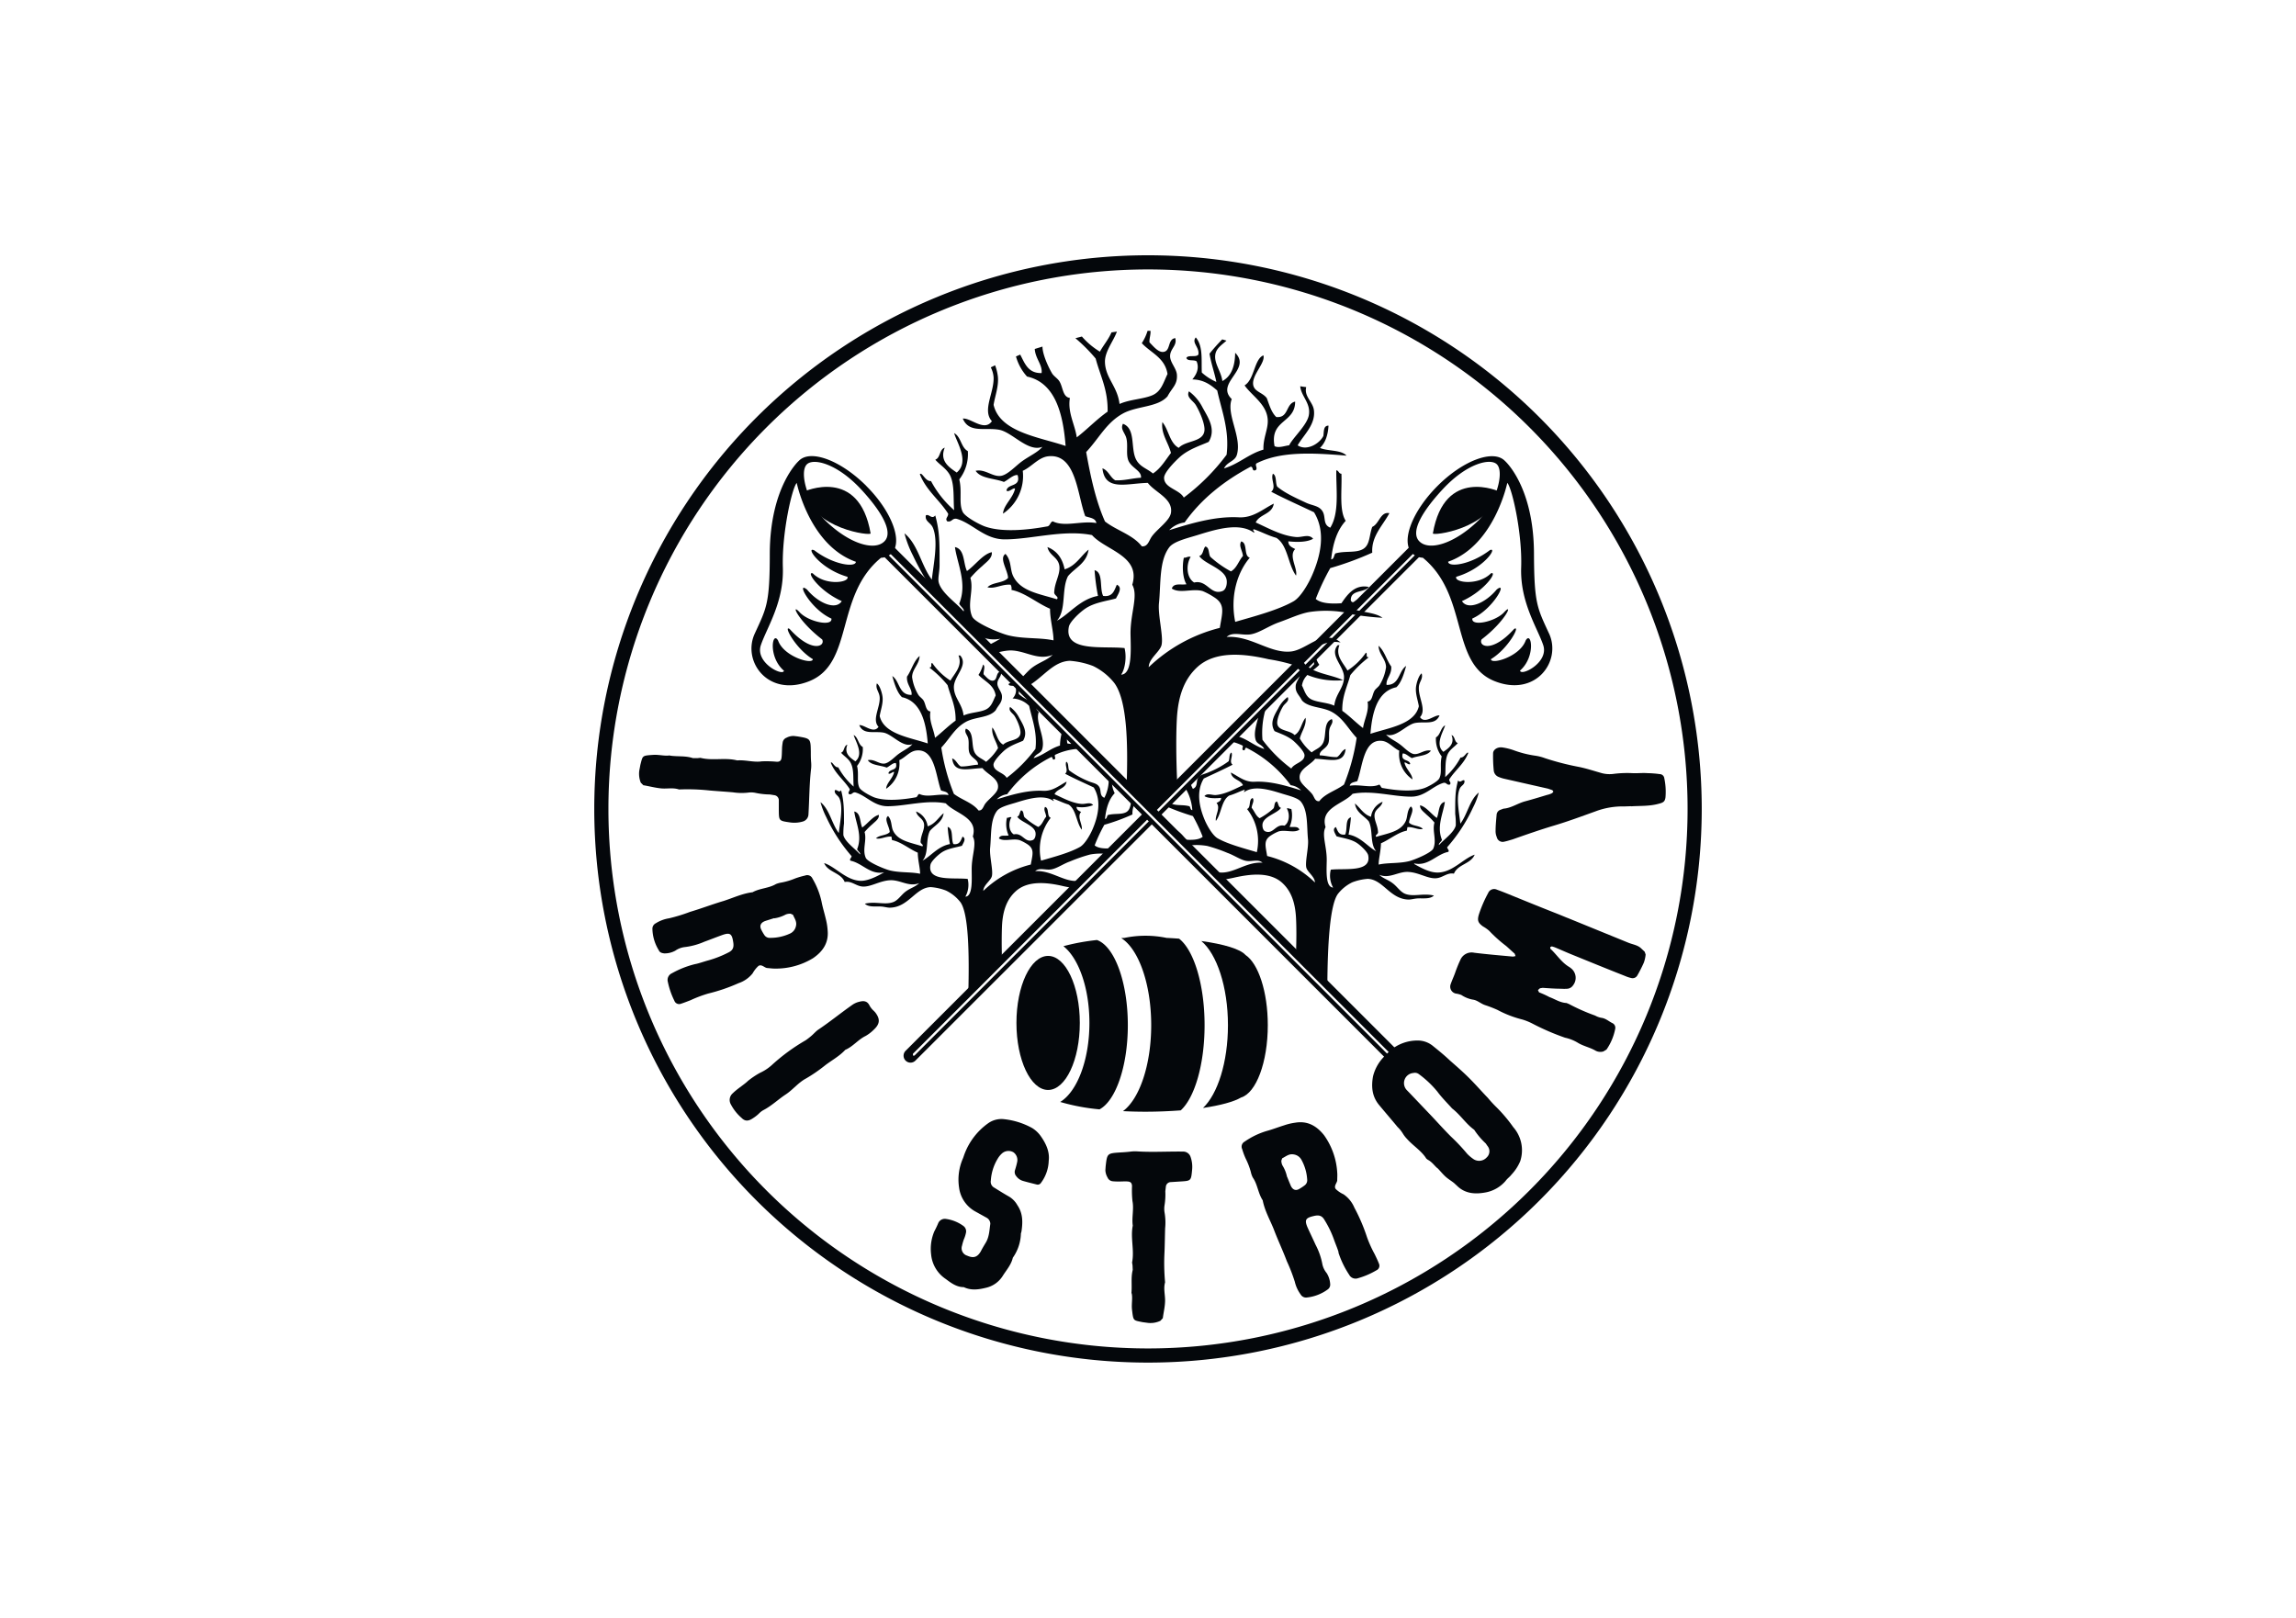
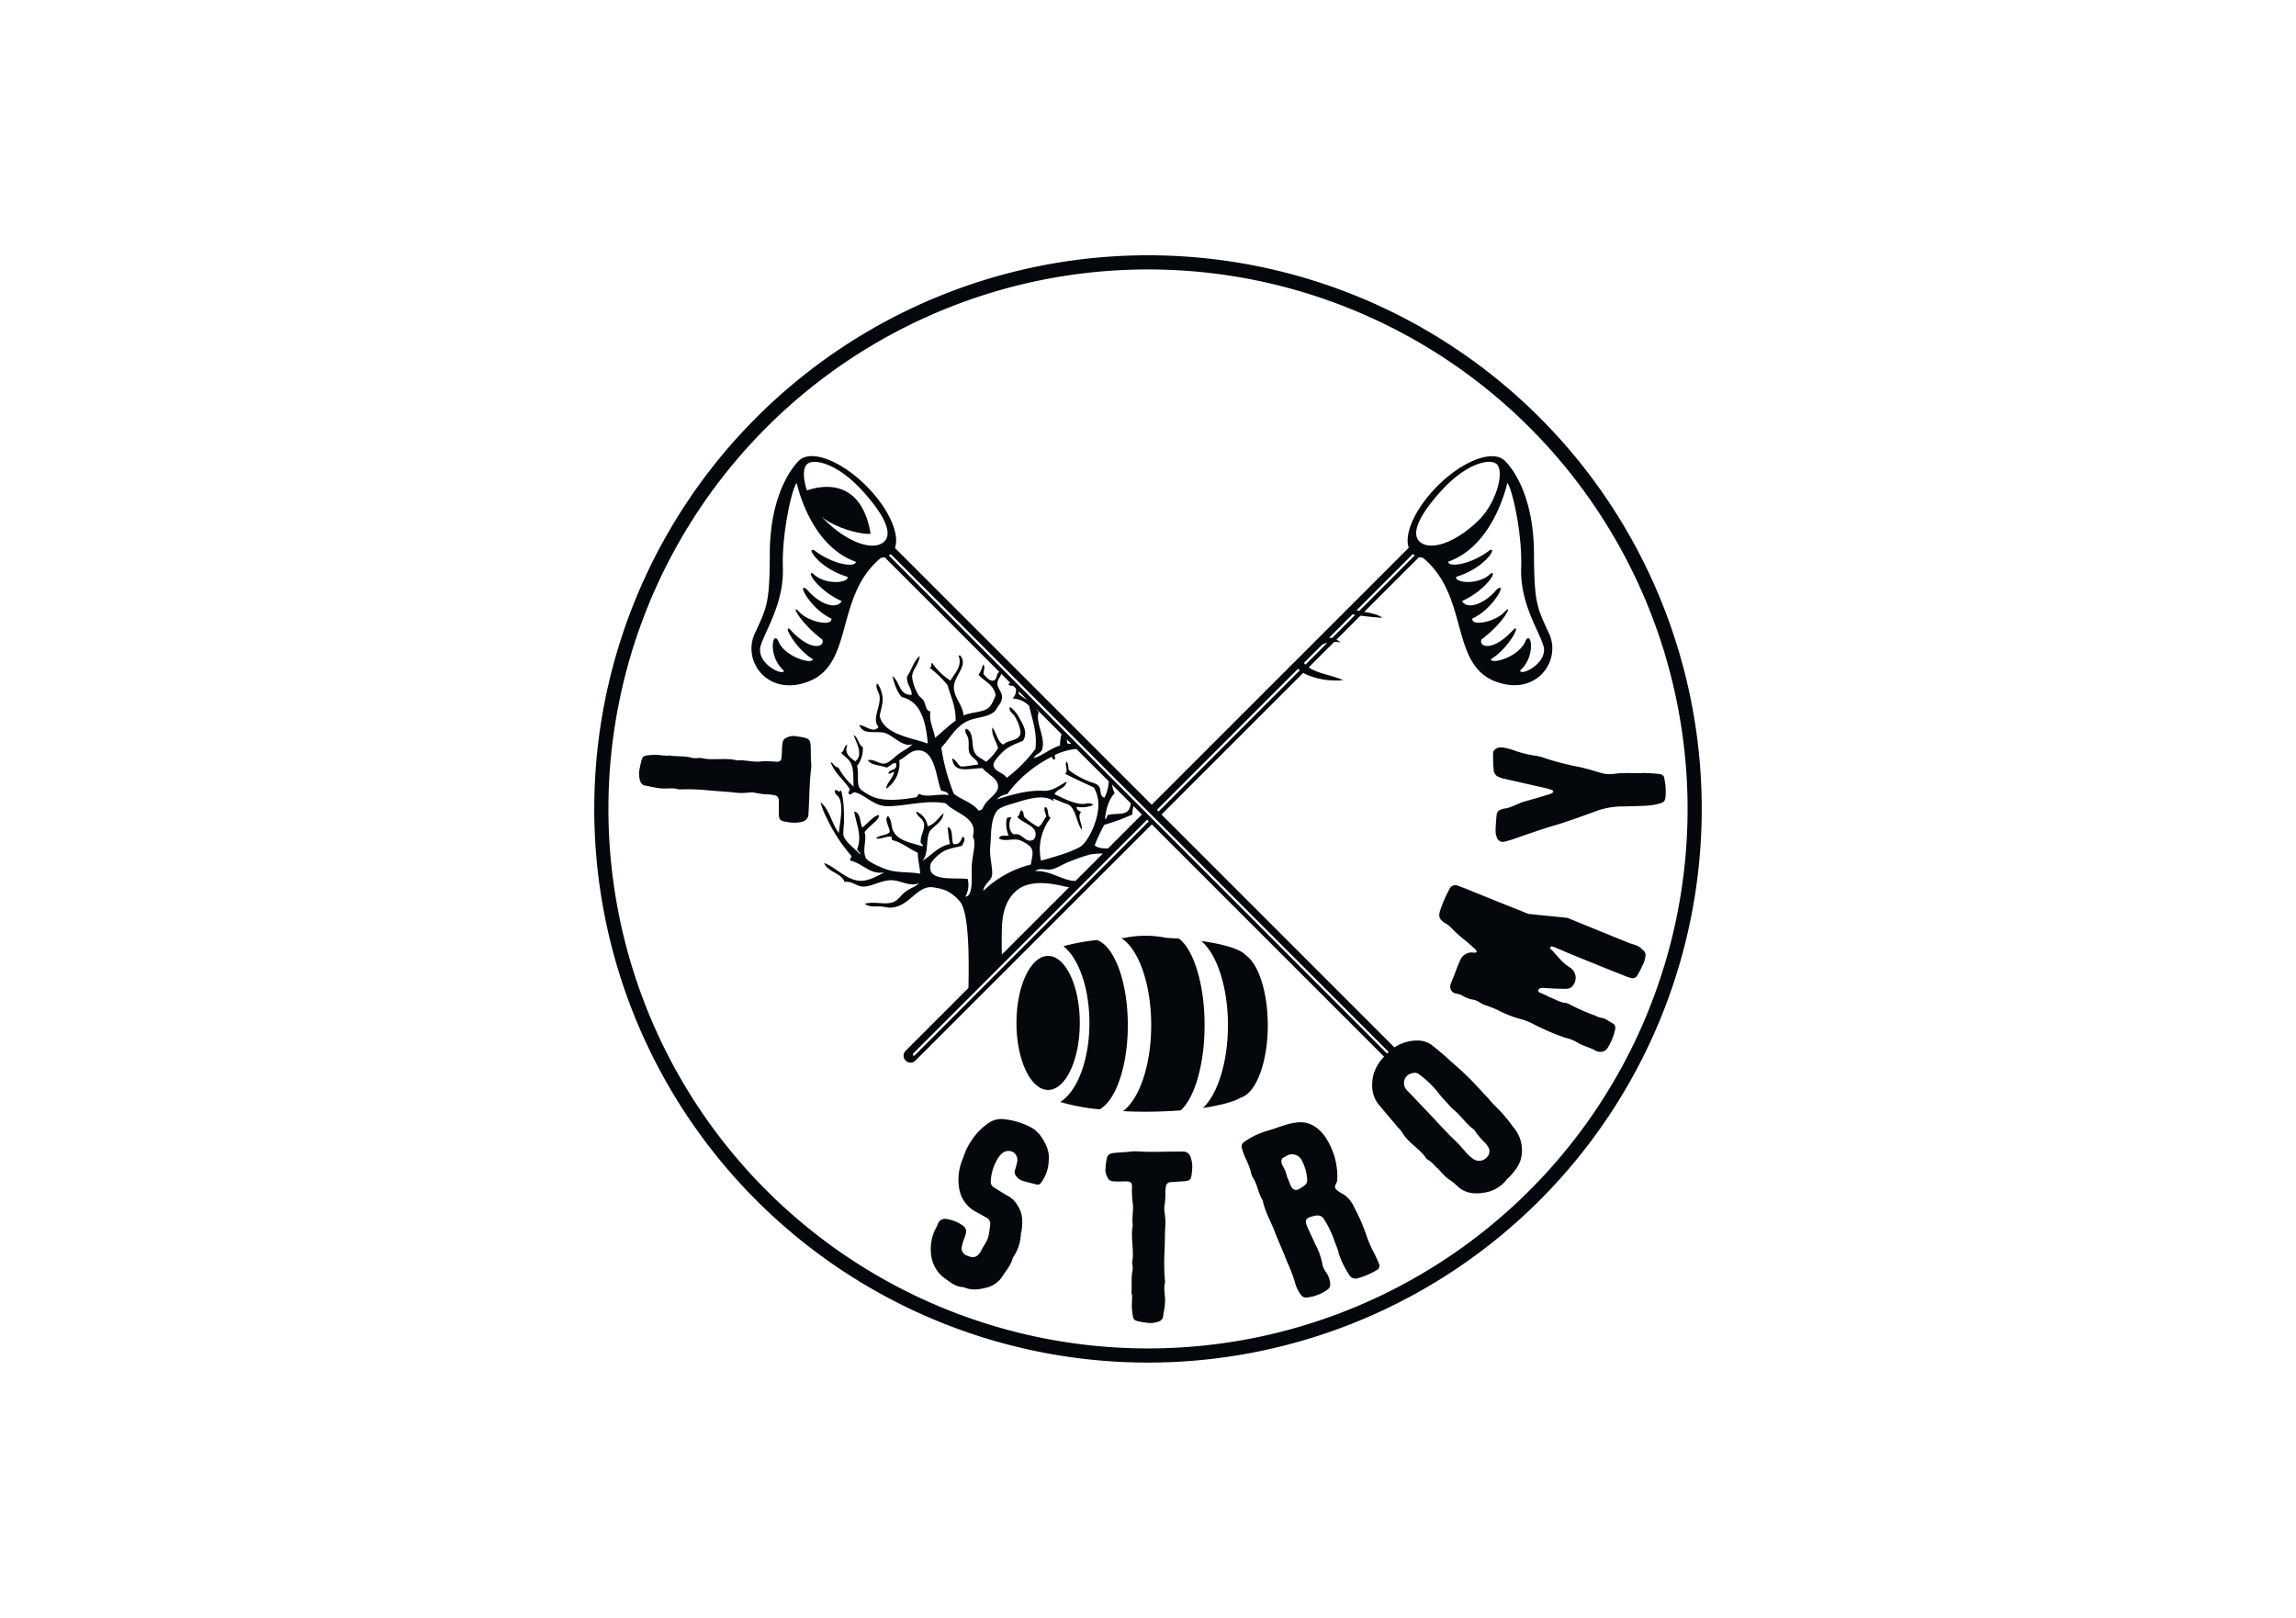
<svg xmlns="http://www.w3.org/2000/svg" id="Vrstva_1" data-name="Vrstva 1" viewBox="0 0 595.28 419.53">
  <defs>
    <style>
      .cls-1 {
        fill: #04070b;
      }

      .cls-2 {
        fill: none;
        stroke: #04070b;
        stroke-miterlimit: 10;
        stroke-width: 3.67px;
      }
    </style>
  </defs>
  <title>loga_stock_2025</title>
  <g>
-     <path class="cls-1" d="M366.69,223.89c3.66.77,5.63-2.34,8.81-3,.36-.41-.27-.73-.3-1.2a42.39,42.39,0,0,0,6.71-10.3,17.76,17.76,0,0,0,1.49-3.88c-2.38,1.9-2.92,5.64-4.78,8.07-.24-2.54-1.2-6.76-.14-9.11.4-.86,1.37-1,1.2-2.09-.54-.35-1,.78-1.65,0-.8,2.88-.73,5-.74,8.66a20.1,20.1,0,0,1,.15,3c-.45,1.88-3.19,3.69-4.33,5.08-.26-.36.6-.88.75-1.35-1.45-3.51.36-6.94.75-9.84-1.73.36-1.43,2.76-2.09,4.17-1.44-1-2.76-2.92-4.33-3.28-.14,1,1,1.73,1.64,2.4a17,17,0,0,1,2.08,2.08c-.63,2.18.64,4.52-.29,6.71-.48,1.13-4.88,2.94-6.27,3.29-2.66.66-5.52.35-7.91.89,0-1.5.58-3.61.6-5.52,2.3-1,4.36-2.83,6.71-3.28l.15-.91c1.54-.12,2.79.79,4,.46-.82-.92-2.78-.7-3.58-1.64.06-1.38,1.61-3.44.45-4.18-1.06,1.16-.76,2.69-1.35,3.88-1.3,2.66-4.59,3.06-7.6,4-.47-.47.61-.66.45-1.34-.09-1.66-1-2.93-.9-4.33.13-1.68,1.77-1.88,2.09-3.42a4.82,4.82,0,0,0-3,3.88c-1.93-.59-2.77-2.3-4.17-3.44.34,2.4,2.35,3.14,3.59,4.63,1.16,2.28.24,5.88,1.94,7.76-2.14-1.11-4-3.75-7.18-4.34a37.39,37.39,0,0,0,.61-4.47c-1.57.42-.84,3.14-1.49,4.47-1.68.24-1.94-.94-2.39-1.94-1.09.49-.19,1.68.15,2.39,1.58.47,3.78.7,5.38,1.8,1,.69,2.65,2.26,2.83,3.13.92,4.51-6,3.32-9.7,3.73a6.3,6.3,0,0,0,.6,4.63c-2-.09-1.69-4.36-1.65-7,.05-3.68-1.38-6.68-.3-8.66-1.52-5.05,4.68-6,7-8.64,5-1,10.51.75,15.21.74,3.54,0,5.54-2.76,8.36-3.58.84-.15.79.62,1.64.45.48-.51-.22-.79-.14-1.35,1.52-2.4,3.82-4,4.93-6.86-.38-.48-1,1.3-2,1.19a18.1,18.1,0,0,1-4,5.08c.17-1.9-.09-4.17.6-5.82.56-1.36,1.93-2.08,2.68-3-.92-.3-.68-1.79-1.63-2.08.93,2.29-.78,3.42-2.1,4.34-2.26-1.89,0-5.25.45-6.87-1.22.62-1.19,2.5-2.38,3.12a7.22,7.22,0,0,0,1.49,4.94c-.53,2.15.14,4.17-.61,5.67-.4.84-2.83,2.16-3.88,2.54-3,1.08-7.6.57-10.73,0-.62,0-.56-.74-1-.9-2.11,1-5-.15-7.62.3.16-.9,1.17-.91,1.95-1.2,1.38-3.7,1.56-10.94,6.4-10.44,1.74.17,2.91,1.83,4.48,2.54a7.89,7.89,0,0,0,3.43,7.45c-.07-1.47-1.7-2.65-2.08-4.33.23-.31,1.14.75,1.49.31-.25-1.29-2.54-.54-1.94-2.69.73-.11,1.62.84,2.39,1.19,1.63-.65,4-.55,4.92-1.93-1.68-.36-2.88,1-4.33.89-1.2-.13-2.63-1.75-3.73-2.54-1.34-1-2.71-1.52-3.57-2.54,2.53,1,5.26-2.6,7.6-3,2.5-.43,5.19.61,6.26-1.95-1.37-.17-3.76,2.35-5.06.45,1.74-1.88-.39-4.95-.3-7.62,0-1.55,1.17-2.24.73-3.73-.73.47-1.35,2.46-1.47,3.59-.18,1.68.52,3.48.74,4.93-1.1,4.77-7.95,5.6-12.55,7.15.42-5.26,1.65-11,6.72-12.08,1.36-1.24,2.08-3.89,2.54-5.52-2,1.31-1.66,5-5.08,4.92-.2-1.6,1.4-2.69,1.21-4.78-1.23-1.67-1.72-4-3.29-5.37.08,2.25,1.9,3.42,1.95,5.53a11.89,11.89,0,0,1-1.65,4.62c-.32.55-1,.93-1.34,1.49-.61,1.06-.54,2.67-1.8,2.84.43,2.53-.86,4.58-1.18,6.86-1.87-1.42-3.46-3.11-5.38-4.47-.07-3.86,1.3-6.27,2.09-9.26a28.66,28.66,0,0,1,4.78-4.62c-1,0-.2-1-.75-1.19a16.57,16.57,0,0,1-4.78,4.62c-1-1.9-3.21-3.8-2.08-6.57h-.45c-2.26,2.65,1.71,5.39,1.64,8.36-.07,2.82-2.16,4.2-2.53,7.32-1.77-.81-4-.81-5.68-1.51s-1.95-2.23-2.69-3.72c.44-2.85,2.9-3.66,4.49-5.38a7.14,7.14,0,0,1-.88-1.77l-.56.55.1,1.08c-.71.72-1.61,1.86-2.55,1.64l-.21-.1-.84.83h0c0,1.14-1.13,2.13-1.18,3.29-.11,1.69.83,2.2,1.63,3.73,1.72,1.94,5.31,1.63,7.76,3,2.93,1.61,4.13,4.27,6.42,6.71a53.36,53.36,0,0,1-3.28,12.1c-2,1.56-4.87,2.29-6.41,4.32-1.11.12-1.25-1-1.8-1.78-1-1.31-3.06-2.68-3.27-4-.42-2.5,2.75-3.53,4-5.21,3.77.08,7.47,1.51,7.9-2.54-1.06.37-1.32,1.55-2.23,2.09-1.7.05-2.91-.38-4.48-.45-.17-1.27,1.77-1.72,2.24-3.15.37-1.1,0-2.48.3-3.72.24-1,1.1-1.6.59-2.53-2.26.82-1.32,4.16-2.23,6.11-.65,1.39-1.95,1.66-3,2.53A13.38,13.38,0,0,1,337,191.5c.41-1.78,1.77-3.38,1.49-5.38-1.1,1.34-1.27,3.63-2.85,4.48-1.24-1.29-4.1-1-4.47-2.83-.23-1.17.8-3.5,1.49-4.62.48-.8,1.74-1.35,1.19-2.4a8.19,8.19,0,0,0-2.39,2.84c-1,1.8-2.36,3.79-1,6,1.35.6,3.54,1.27,5.07,2.68.88.81,2.7,2.66,2.69,3.59,0,1.79-2.64,2-3.43,3.43a36.68,36.68,0,0,1-7.47-7.46,21.59,21.59,0,0,1,.95-8.4l-1.86,1.84c-.47,2.14-1.47,4.52-.87,6.56.34,1.17,1.67,1.19,2.24,2.39-2.59-.8-4.26-2.52-6.87-3.28v-.21l-1.58,1.58a14.24,14.24,0,0,1,2.79,1c.35.3-.28.83.15,1.2.76.26.34-.66.89-.61a32.36,32.36,0,0,1,11.48,9.71,4.49,4.49,0,0,1,2.69,1.34c-3.71-1.16-7.93-2.46-12.08-2.24-2.54.13-4.19-1.43-6.13-2.39.27,1.88,2.49,1.8,3.15,3.29-2,.9-4.51,2.32-7,2.54-1.07.09-2.23-.61-3,.29,1.06.63,2.88.6,4.32.45,0,.84-.63,1-1.19,1.34,1.17,1.18-.47,3.39-.15,4.63,1.44-1.9,1.4-5.28,3.43-6.56,1.41-.4,2.56-1,3.89-1.5.44.1-.15.32,0,.61,2.59-1.93,6.93-.51,10,.44,1.7.52,4,1.07,4.76,2.09,1.83,2.36,1.45,6.27,1.79,9.7.21,2.08-.78,5.79-.44,7.31.27,1.17,2.22,2.37,2.24,3.87a27.55,27.55,0,0,0-12.39-6.86c-.43-2.67-1-4.1,1.05-5.37a11.15,11.15,0,0,1,1.93-1c1.79-.5,4,.5,5.38-.45-.37-1-1.53-.57-2.54-.74a7.34,7.34,0,0,0,.45-4.63c-.48,0-.63-.26-1.18-.15.86,1.45.68,3.68-.61,4.48-2.28-.52-2.85,2.28-4.93,1.49-.66-.25-.84-1.27-.75-1.93.33-2,3.89-2.78,4.79-4.19-.72-.17-.64-1.15-1.06-1.64-.76.14-.53,1.26-.88,1.79a17.46,17.46,0,0,1-3.59,2.54c-1-.56-1.34-1.84-2.08-2.69.08-1,.78-1.76.28-2.53-1.15.28-.36,2.5-1.48,2.83a13.34,13.34,0,0,1,2.54,11.2c-3.34-1-7.44-2.05-10.15-3.59-1.22-.69-2.56-2.94-3.3-4.62-1.35-3.16-2.42-7.4-.29-10.89,2.5-1.18,5.05-2.32,7.47-3.58-1-.78.13-2.11-.29-3.15-.69.32-.42,1.59-.75,2.26a23,23,0,0,1-5.07,2.81c-1.11.53-2.27.58-2.84,1.5s0,2.29-1.35,2.84a6.61,6.61,0,0,1-.63-1.49l-1.31,1.31a12.66,12.66,0,0,1,1.79,5.7c-.54-.05-.45-.73-.74-1-1.72-.49-3.53-.07-4.78-.75l-.09-.09-.94.95a60.86,60.86,0,0,0,6.7,2.43,40.66,40.66,0,0,1,2.54,5.36c-1,.91-3.23.84-4.48.76a6.29,6.29,0,0,0-2.94-2.75l4.07,4.24a15.83,15.83,0,0,1,4.54.14,40.45,40.45,0,0,1,5.23,1.8c1.74.61,3.45,1.85,4.92,2.08s3.07-.54,4.17.46c-4.23-.29-7.49,2.9-11.18,2.53a4.43,4.43,0,0,1-1.3-.36l2.19,2.29c.92-.21,2-.36,3-.6,4.43-1,9.31-1.44,12.38,1.35,2.33,2.13,3.36,5.06,3.59,9,.13,2.34.14,5.69,0,9.16l8.13,8.3c.06-9.88.6-20.68,2.74-23.58a10.6,10.6,0,0,1,3.72-3,14.11,14.11,0,0,1,4-.9c4,.14,5.77,5.26,10.6,5.37.69,0,1.42-.23,2.24-.29,1.39-.11,3.3.26,4.33-.75-2.82-.69-5.25.41-7.46-.45-1.23-.48-2.08-1.88-3.15-2.68-1.26-1-2.53-1.26-3.56-2.25,2.73,1.14,5-1,7.75-.73,2.62.2,4.9,1.79,7,1.62,1.7-.12,2.86-1.53,4.61-1.19,1-2.45,4.38-2.49,5.38-4.92-3,1-5.81,4.69-9.71,4.63-2,0-4.34-1.28-6-2.23" />
    <polygon class="cls-1" points="366.45 140.82 298.15 209.12 299.48 210.47 367.59 142.37 367.96 142.84 299.91 210.9 300.68 211.68 369.44 142.93 366.45 140.82" />
    <path class="cls-1" d="M237.14,273.67l-.22.09-.22-.09v-.43l61.08-61.06-1.35-1.35-61.61,61.62a1.8,1.8,0,1,0,2.55,2.54L299,213.39l-.78-.79Z" />
    <path class="cls-1" d="M394.05,173.92c4.21-3.61,3-10.52,1.5-7.82-1.5,4.21-9,6.32-9,4.82,4.51-2.71,7.81-9,6-7.82-5.7,6.31-9.31,4.5-8.42,2.7,6.32-4.81,8.42-9.92,5.72-6.91-2.41,2.4-8.42,3.61-8.12,1.49,5.41-2.39,9.32-9.91,6.31-7.51-3,3.61-7.51,5.42-9,3,6-2.71,9.33-7.81,7.52-7.21-3.3,3.3-9.62,2.4-9,.9,7.21-2.1,10.83-7.82,8.72-6.91-5.11,3.9-10.82,4.5-10.82,3,12-4.21,15.33-20.44,15.33-20.44,1.19,1.2,3.91,12.93,3.6,21.94s4.21,15.64,5.72,20.14-5.72,8.12-6,6.62m-26.11-33.53c-2.51-2.51,1-8.07,6-13.46,6.38-6.89,12.45-8.16,14.09-6.52,2,2-.14,10.06-4.83,14.61-6.27,6.07-12.75,7.89-15.26,5.37m33.62,23.91c-3.06-6.67-3.86-7.7-3.91-20.75-.06-17.42-7.51-24-7.51-24v0l-.06-.06c-3-3-10.83-.09-17.45,6.54s-9.57,14.45-6.56,17.46a4.29,4.29,0,0,0,2.76,1.14c12,9.8,7,27.37,18.61,32,10.62,4.23,17.43-5.12,14.13-12.33" />
-     <path class="cls-1" d="M388.78,127.48s-14.28-6.62-17.28,10.82c-.3.74,14.88-1.06,17.28-10.82" />
    <path class="cls-1" d="M360.52,273.67l-.22.09-.21-.09L229,142.59l.55-.29,131,131v.42m1.88-1.22L230.76,140.81l-3.26,1.83L359.85,275a1.8,1.8,0,1,0,2.55-2.54" />
    <path class="cls-1" d="M229.28,140.39c-2.51,2.52-9,.7-15.26-5.37-4.68-4.55-6.86-12.58-4.83-14.61,1.64-1.64,7.71-.36,14.09,6.51,5,5.4,8.52,11,6,13.47M211,142.66c-2.12-.91,1.5,4.81,8.72,6.91.6,1.5-5.72,2.4-9-.9-1.81-.6,1.51,4.51,7.52,7.21-1.51,2.41-6,.6-9-3-3-2.4.91,5.12,6.32,7.52.3,2.11-5.72.9-8.11-1.5-2.71-3-.6,2.1,5.71,6.91.9,1.8-2.71,3.61-8.42-2.7-1.8-1.21,1.5,5.11,6,7.81,0,1.51-7.5-.6-9-4.81-1.49-2.7-2.7,4.21,1.52,7.82-.31,1.51-7.52-2.11-6-6.62s6-11.12,5.71-20.13,2.41-20.75,3.6-21.95c0,0,3.3,16.23,15.33,20.44,0,1.51-5.71.9-10.81-3M224.61,126c-6.64-6.63-14.46-9.56-17.46-6.54l-.06.06v0s-7.44,6.63-7.51,24.05c0,13.06-.85,14.08-3.91,20.75-3.3,7.21,3.51,16.56,14.13,12.32,11.63-4.63,6.64-22.19,18.61-32a4.33,4.33,0,0,0,2.75-1.15c3-3,.1-10.82-6.54-17.46" />
    <path class="cls-1" d="M208.44,127.48s14.28-6.62,17.28,10.82c.3.74-14.88-1.06-17.28-10.82" />
    <path class="cls-1" d="M173.66,195.93c2.11.31,4.06,0,6,.66h1.18l.76-.08c3.14.81,6.39-.14,9.53.67,2.14-.19,4.23.56,6.38.24a28.67,28.67,0,0,1,3.93.11c.75,0,1.08-.31,1.18-1s.09-1.49.13-2.24c0-.56.07-1.13.17-1.75a1.57,1.57,0,0,1,1-1.25,3.84,3.84,0,0,1,1.9-.45l1,.12c3.35.56,3.35.56,3.4,4,0,.94,0,1.82.09,2.76a9.86,9.86,0,0,1,0,1.43c-.48,4.05-.46,8.05-.7,12a2,2,0,0,1-1.42,1.86,7.77,7.77,0,0,1-3.39.24c-2.85-.41-2.85-.41-2.88-3.17,0-.87,0-1.81,0-2.69a1.33,1.33,0,0,0-1.12-1.19l-1.18-.19a19.19,19.19,0,0,1-3.67-.4,5.4,5.4,0,0,0-1.75-.11,15,15,0,0,1-4.18-.05c-2.06-.18-4.06-.3-6.11-.48a53,53,0,0,0-7.87-.26c-1.53-.53-3.12-.12-4.67-.28s-3-.55-4.58-.82l-.66-.67a6.19,6.19,0,0,1-.38-3.15c.1-.49.19-1,.28-1.48.64-2.41.38-2.36,3.34-2.57,1.5-.1,3,.37,4.31.13" />
-     <path class="cls-1" d="M200.74,238.07l-2.09.66-.24.08c-1.23.45-1.55,1.28-1,2.33a11.77,11.77,0,0,0,.74,1.28,1.61,1.61,0,0,0,1.49.77,12,12,0,0,0,5.26-1.15,2.68,2.68,0,0,0,1.45-1.84c.34-1.21-.4-2.1-.76-3l-.61-.27a3,3,0,0,0-1.25.2,9.12,9.12,0,0,1-3,1M180.2,250c.87-.14,2.22-.64,3.55-1a27.17,27.17,0,0,0,5.07-2c1.25-.59,1.52-1.4,1.26-2.83-.32-2.06-.83-2.42-2.84-1.71-1.52.55-3.1,1.18-4.62,1.73a17.89,17.89,0,0,1-5.26,1.41,5.39,5.39,0,0,0-2.27.91,5.69,5.69,0,0,1-2.85.71c-.61-.07-1.18-.21-1.42-.79a11,11,0,0,1-1.67-5.63,1.57,1.57,0,0,1,.87-1.39,9.12,9.12,0,0,1,3.45-1.29,42.47,42.47,0,0,0,5.44-1.67c2.87-.85,5.73-1.95,8.67-2.82,2.5-.8,4.89-1.95,7.54-2.27,1.89-1.06,4.2-1,6.08-2.13a6.73,6.73,0,0,1,1.44-.39,17.62,17.62,0,0,0,3.53-1.06,21.13,21.13,0,0,1,2.58-.75,1.47,1.47,0,0,1,1.89.77,20.3,20.3,0,0,1,2.35,5.94c.29,1.55.76,3,1.12,4.56a15.92,15.92,0,0,1,.47,2.94c.31,3.24-1.26,5.51-3.8,7.23a18.5,18.5,0,0,1-9.89,2.69c-.65,0-1.34-.1-2-.15s-1.47-1.1-2.27-.52a7.43,7.43,0,0,0-1.49,1.91,7.9,7.9,0,0,1-3.65,2.54,45.52,45.52,0,0,1-7.86,2.69,32.57,32.57,0,0,0-4.56,1.72c-.88.34-1.69.66-2.58.95a1.31,1.31,0,0,1-1.63-.79,20.38,20.38,0,0,1-1.7-4.91,1.89,1.89,0,0,1,1.06-2.23,23.62,23.62,0,0,1,6-2.37" />
-     <path class="cls-1" d="M193.78,280.4a21.23,21.23,0,0,1,3.26-2.21A12.11,12.11,0,0,0,200.3,276a49.69,49.69,0,0,1,8.58-6.25,17.43,17.43,0,0,0,1.53-1.19c.57-.49,1.07-1.08,1.67-1.52,3-2,5.78-4.28,8.74-6.36a5.29,5.29,0,0,1,2-.93c1.17-.31,2-.14,2.55.85a5,5,0,0,0,1.19,1.53l.34.36c1.34,1.73,1.27,3-.35,4.51a10,10,0,0,1-2.14,1.64c-1.94.94-3.25,2.74-5.26,3.59-1.51,1.64-3.46,2.67-5.2,4a39.84,39.84,0,0,1-5,3.44c-2,1.07-3.38,2.91-5.26,4.14s-3.7,3-5.83,4.08a5.2,5.2,0,0,0-1.13.9,9.77,9.77,0,0,1-1.59,1.22c-1.14.76-2,.76-2.88-.14a11.93,11.93,0,0,1-2.76-3.48,2.28,2.28,0,0,1,.46-2.88c1.21-1.19,2.6-2,3.84-3.1" />
    <path class="cls-1" d="M242.3,319.19c.34-.67.67-1.33.94-2a1.87,1.87,0,0,1,2.07-1.11,9.91,9.91,0,0,1,4.51,1.85,1.72,1.72,0,0,1,.61,1.8,8.05,8.05,0,0,1-.54,1.66,13.34,13.34,0,0,0-.47,1.64,2,2,0,0,0,1.32,2.56c1.65.74,2.66.42,3.55-1.11.37-.73.79-1.43,1.21-2.13,1-1.56,1-3.31,1.26-5a1.84,1.84,0,0,0-1-1.61l-2.8-1.55a8.28,8.28,0,0,1-4.31-6.29,13.68,13.68,0,0,1,1-7.5c.19-.46.3-.89.49-1.35a17.16,17.16,0,0,1,6-7.74,5.94,5.94,0,0,1,4.22-1.1,19.35,19.35,0,0,1,7.24,2.29,7.61,7.61,0,0,1,2.16,2c1.38,1.92,2.44,4.11,2.14,6.48a10.06,10.06,0,0,1-2,5.73,1,1,0,0,1-1.06.45c-1.22-.31-2.39-.59-3.6-.94a3.3,3.3,0,0,1-1.78-1.27,1.6,1.6,0,0,1-.28-1.6c.2-.66.38-1.27.52-1.95a2.46,2.46,0,0,0-.95-2.61,2.54,2.54,0,0,0-3,.33,5.81,5.81,0,0,0-1.1,1.37,12.41,12.41,0,0,0-1.76,5.63,1.72,1.72,0,0,0,.92,1.86c1.24.77,2.47,1.55,3.79,2.29a6,6,0,0,1,2.18,2.25c1.48,2.16,1.4,4.49,1.05,6.84l-.14.48a11.45,11.45,0,0,1-2.1,6.3c-.4,1.79-1.64,3.17-2.59,4.67a6.94,6.94,0,0,1-4.31,3.1c-1.95.48-3.89.77-5.81-.15-1.89,0-3.33-1.1-4.67-2.11a8.58,8.58,0,0,1-3.8-6.36,11.63,11.63,0,0,1,.86-6.06" />
    <path class="cls-1" d="M293.34,335.36c.2-2.12-.17-4.06.34-6.06l-.05-1.19-.12-.74c.64-3.18-.46-6.38.18-9.56-.3-2.13.33-4.25-.08-6.37a26,26,0,0,1-.11-3.94c-.06-.75-.36-1.06-1.06-1.13s-1.49,0-2.24,0c-.57,0-1.13,0-1.75-.07a1.6,1.6,0,0,1-1.31-1,4,4,0,0,1-.55-1.87l.07-1c.39-3.37.39-3.37,3.83-3.6.94-.05,1.82-.11,2.75-.23a9.61,9.61,0,0,1,1.44-.05c4.06.27,8.06,0,12.06.06a2,2,0,0,1,1.92,1.33,7.75,7.75,0,0,1,.42,3.37c-.27,2.88-.27,2.88-3,3.05l-2.69.17a1.32,1.32,0,0,0-1.12,1.18l-.14,1.19a17.27,17.27,0,0,1-.21,3.68,6,6,0,0,0,0,1.75,15,15,0,0,1,.16,4.19c-.06,2.06-.08,4.05-.16,6.12a54.46,54.46,0,0,0,.15,7.87c-.45,1.56,0,3.12,0,4.68s-.39,3.06-.59,4.62l-.63.68a6,6,0,0,1-3.13.55l-1.5-.2c-2.43-.51-2.37-.26-2.72-3.2-.18-1.5.2-3-.1-4.31" />
    <path class="cls-1" d="M333.72,305.17c.33.82.58,1.46.82,2l.09.24c.54,1.19,1.39,1.46,2.4.78a11.83,11.83,0,0,0,1.22-.82,1.65,1.65,0,0,0,.66-1.54,12,12,0,0,0-1.54-5.18,2.7,2.7,0,0,0-1.94-1.3c-1.24-.25-2.06.55-3,1l-.22.62a2.85,2.85,0,0,0,.29,1.23,8.94,8.94,0,0,1,1.18,2.95m13.38,19.61c-.21-.86-.8-2.17-1.25-3.47a26.08,26.08,0,0,0-2.38-4.9c-.68-1.21-1.5-1.41-2.91-1.05-2,.47-2.35,1-1.51,2.95.67,1.49,1.41,3,2.08,4.49a17.71,17.71,0,0,1,1.78,5.14,5.38,5.38,0,0,0,1.09,2.19,5.92,5.92,0,0,1,.91,2.8,1.53,1.53,0,0,1-.68,1.48,11.08,11.08,0,0,1-5.5,2.07,1.59,1.59,0,0,1-1.45-.77,9.11,9.11,0,0,1-1.54-3.34,44.37,44.37,0,0,0-2.06-5.31c-1.05-2.8-2.37-5.57-3.45-8.44-1-2.43-2.31-4.73-2.81-7.36-1.2-1.8-1.32-4.11-2.57-5.9a5.71,5.71,0,0,1-.5-1.41,18.27,18.27,0,0,0-1.31-3.44,17.34,17.34,0,0,1-.94-2.52,1.47,1.47,0,0,1,.63-1.94,20,20,0,0,1,5.75-2.77c1.52-.41,3-1,4.47-1.45a14.81,14.81,0,0,1,2.89-.69c3.21-.55,5.59.85,7.49,3.25a18.48,18.48,0,0,1,3.41,9.67c.06.65,0,1.35,0,2s-1,1.54-.36,2.3a7.29,7.29,0,0,0,2,1.35,7.88,7.88,0,0,1,2.8,3.45,46.72,46.72,0,0,1,3.27,7.64,31.06,31.06,0,0,0,2,4.43c.4.84.79,1.63,1.13,2.51a1.29,1.29,0,0,1-.67,1.67,20.09,20.09,0,0,1-4.77,2.05,1.87,1.87,0,0,1-2.3-.89,23.1,23.1,0,0,1-2.8-5.81" />
    <path class="cls-1" d="M376.43,287.36c-1.17-1.31-2.59-2.71-3.75-4.28a26,26,0,0,0-4.82-4.56,1.65,1.65,0,0,0-1.41-.29,2.63,2.63,0,0,0-1.68,4.47l.7.72,4.76,5c2,2.07,3.89,4.23,5.92,6.26a50,50,0,0,1,4.24,4.5,10,10,0,0,0,1.48,1.27,2.64,2.64,0,0,0,3.58-.32,2.16,2.16,0,0,0,.19-3l-.43-.63a18.92,18.92,0,0,1-3-3.55c-2.18-1.55-3.54-3.87-5.81-5.59M372.8,303c-.7-.45-1.42-1.66-2.6-2.26l-.4-.31c-1.28-2.06-3.41-3.3-5-5.1a7.77,7.77,0,0,1-1.08-1.39,8.44,8.44,0,0,0-1.37-1.7c-1.6-1.94-3.2-3.78-4.76-5.67-1.85-2.2-2.1-4.72-1.61-7.46a11,11,0,0,1,2.53-4.76c.59-.65,1.25-1.3,1.89-1.91a10.86,10.86,0,0,1,7.08-2.63,6.19,6.19,0,0,1,4.08,1.45c1.52,1.22,3,2.44,4.34,3.71,1.74,1.53,3.43,3,5.08,4.65s3.15,3.38,4.76,5.05a32.64,32.64,0,0,0,2.33,2.52,38.82,38.82,0,0,1,4.27,5.08,9.08,9.08,0,0,1,1.81,8.82,11.55,11.55,0,0,1-2.28,3.5c-.45.6-1.08,1-1.53,1.64a9,9,0,0,1-5.06,2.95c-2.7.52-5.4.42-7.56-1.74l-.74-.68c-.69-.55-1.53-1.05-2.18-1.64s-1.12-1.17-2-2.12" />
-     <path class="cls-1" d="M406.37,238l15.79,6.44c1.16.48,2.46.6,3.37,1.51l.88.83.25.71a8.21,8.21,0,0,1-.48,2.16,35.29,35.29,0,0,1-1.68,3.3,1.39,1.39,0,0,1-1.49.67,8.53,8.53,0,0,1-1.67-.54c-4.71-1.85-9.45-3.79-14.19-5.72-1.39-.57-2.75-1.19-4.09-1.74l-.71-.22-.41.17,0,.42c1.72,1.57,2.91,3.61,5,4.8l.36.28a3.14,3.14,0,0,1,.56,4.41,2,2,0,0,1-1.44.9,12.75,12.75,0,0,1-1.74,0c-1.54,0-3.12-.12-4.7-.23l-.71.11-.53.47.29.59a23.94,23.94,0,0,1,2.68,1.22c1.47.53,2.77,1.47,4.43,1.54l.64.26a49.71,49.71,0,0,0,6.79,3,5.22,5.22,0,0,0,1.58.58c1.16.13,1.92.91,2.88,1.37a1.33,1.33,0,0,1,.75,1.46,14.2,14.2,0,0,1-2.27,5.41l-.8.48a2.64,2.64,0,0,1-2-.18c-1.53-.9-3.23-1.18-4.73-2.13a10.72,10.72,0,0,0-3.21-1.25,63.05,63.05,0,0,1-8.37-3.61,15,15,0,0,0-2.72-1.11,28,28,0,0,1-6.46-2.5,33.75,33.75,0,0,0-3.21-1.24c-1.13-.39-2-1.27-3.13-1.41a7.83,7.83,0,0,1-3-1.21,6.09,6.09,0,0,0-1.4-.36,1.83,1.83,0,0,1-1.34-2.51c.37-1.06.83-2,1.17-3a34.87,34.87,0,0,1,1.4-3.41,3.17,3.17,0,0,1,3.51-1.67c3.33.41,6.66.69,10.05,1l.66-.13-.22-.63c-.74-.64-1.47-1.34-2.22-2a35.06,35.06,0,0,1-4.4-3.94,9.71,9.71,0,0,0-1.62-1.14c-1.25-.92-1.49-1.49-1.07-3a33.18,33.18,0,0,1,2.42-5.62,1.68,1.68,0,0,1,2.32-.88c1.35.48,2.62,1,3.89,1.52,4.05,1.65,8.11,3.3,12.17,4.89l2.09.86Z" />
+     <path class="cls-1" d="M406.37,238l15.79,6.44c1.16.48,2.46.6,3.37,1.51l.88.83.25.71a8.21,8.21,0,0,1-.48,2.16,35.29,35.29,0,0,1-1.68,3.3,1.39,1.39,0,0,1-1.49.67,8.53,8.53,0,0,1-1.67-.54c-4.71-1.85-9.45-3.79-14.19-5.72-1.39-.57-2.75-1.19-4.09-1.74l-.71-.22-.41.17,0,.42c1.72,1.57,2.91,3.61,5,4.8l.36.28a3.14,3.14,0,0,1,.56,4.41,2,2,0,0,1-1.44.9,12.75,12.75,0,0,1-1.74,0c-1.54,0-3.12-.12-4.7-.23l-.71.11-.53.47.29.59a23.94,23.94,0,0,1,2.68,1.22c1.47.53,2.77,1.47,4.43,1.54l.64.26a49.71,49.71,0,0,0,6.79,3,5.22,5.22,0,0,0,1.58.58c1.16.13,1.92.91,2.88,1.37a1.33,1.33,0,0,1,.75,1.46,14.2,14.2,0,0,1-2.27,5.41l-.8.48a2.64,2.64,0,0,1-2-.18c-1.53-.9-3.23-1.18-4.73-2.13a10.72,10.72,0,0,0-3.21-1.25,63.05,63.05,0,0,1-8.37-3.61,15,15,0,0,0-2.72-1.11,28,28,0,0,1-6.46-2.5,33.75,33.75,0,0,0-3.21-1.24c-1.13-.39-2-1.27-3.13-1.41a7.83,7.83,0,0,1-3-1.21,6.09,6.09,0,0,0-1.4-.36,1.83,1.83,0,0,1-1.34-2.51c.37-1.06.83-2,1.17-3a34.87,34.87,0,0,1,1.4-3.41,3.17,3.17,0,0,1,3.51-1.67l.66-.13-.22-.63c-.74-.64-1.47-1.34-2.22-2a35.06,35.06,0,0,1-4.4-3.94,9.71,9.71,0,0,0-1.62-1.14c-1.25-.92-1.49-1.49-1.07-3a33.18,33.18,0,0,1,2.42-5.62,1.68,1.68,0,0,1,2.32-.88c1.35.48,2.62,1,3.89,1.52,4.05,1.65,8.11,3.3,12.17,4.89l2.09.86Z" />
    <path class="cls-1" d="M422.89,209.05l-1.74.06a19.93,19.93,0,0,0-7.52,1.29c-3.51,1.26-7.08,2.59-10.67,3.66s-7.22,2.34-10.8,3.6c-.75.22-1.42.44-2.16.59a1.56,1.56,0,0,1-1.93-1.18,3.91,3.91,0,0,1-.31-1.67c0-1.38.15-2.76.27-4.2a1.48,1.48,0,0,1,.84-1.16l.92-.35c2-.14,3.7-1.39,5.61-1.9s3.78-1.08,5.69-1.66a5.18,5.18,0,0,0,1.36-.49l.3-.38-.27-.37-1.14-.39L390,201.93a8.2,8.2,0,0,1-1.4-.45,2,2,0,0,1-1.32-1.7,37.82,37.82,0,0,1-.17-4.42c0-1,1.19-1.74,2.45-1.54a15.31,15.31,0,0,1,2.84.7,27.08,27.08,0,0,0,5.55,1.42,12,12,0,0,1,2.59.65,69.09,69.09,0,0,0,8.59,2.23c1.95.37,3.85,1,5.75,1.54a8,8,0,0,0,3.63.29,28.18,28.18,0,0,1,4.68-.17c1.32.07,2.62-.1,3.94,0a26.68,26.68,0,0,1,3.2.25,1.21,1.21,0,0,1,1.17,1.08,16.83,16.83,0,0,1,.31,4.93c-.15,1.13-.58,1.39-1.81,1.69-2.35.65-4.73.5-7.11.65" />
    <path class="cls-2" d="M155.91,209.76A141.73,141.73,0,1,1,297.64,351.49,141.73,141.73,0,0,1,155.91,209.76Z" />
    <path class="cls-1" d="M338.46,174.81a19.46,19.46,0,0,0,9.77,1.56c-3.51-1.65-8.57-1.75-10.51-5l-2.29,1.26c1.05.6,1.9,1.59,3,2.15" />
    <path class="cls-1" d="M347.57,166.59a4.76,4.76,0,0,0-4.45-1.07l-2.18,2.76a8.09,8.09,0,0,1,6.63-1.69" />
-     <path class="cls-1" d="M355.78,143.27c-.25-4.31,2.81-7.07,4.44-10.2-2.32-.48-2.63,2.78-4.44,3.55-.83,2.27-.56,4.73-2.44,5.78s-4.56.38-7.11,1.1c-.41.46-.31,1.47-1.1,1.55.43-4.15,1.56-7.6,3.77-10-1.74-2.7-.93-8-1.11-12.21-.71,0-.66-.82-1.33-.89-.07,5,.84,11-1.56,14.88-2-.82-1.1-2.74-2-4.23s-2.58-1.46-4.22-2.21c-2.64-1.22-5.7-2.62-7.55-4.22-.5-1-.09-2.87-1.11-3.33-.65,1.52,1,3.5-.44,4.67,3.59,1.88,7.38,3.55,11.1,5.32,3.2,5.2,1.6,11.5-.44,16.21-1.08,2.5-3.07,5.85-4.89,6.89-4,2.27-10.13,3.88-15.1,5.32-1.39-6.83.65-13,3.78-16.64-1.66-.5-.49-3.81-2.22-4.22-.72,1.14.31,2.35.45,3.77-1.12,1.26-1.58,3.15-3.12,4a26.8,26.8,0,0,1-5.33-3.77c-.53-.79-.19-2.47-1.32-2.67-.62.72-.51,2.17-1.56,2.45,1.32,2.09,6.65,3.27,7.1,6.21.16,1-.12,2.52-1.1,2.89-3.1,1.17-3.94-3-7.32-2.22-1.95-1.2-2.2-4.51-.9-6.66-.84-.17-1.06.28-1.78.23-.48,2.32-.28,5.3.68,6.88-1.51.25-3.24-.43-3.8,1.11,2.13,1.4,5.36-.1,8,.66a17.29,17.29,0,0,1,2.89,1.54c3.08,1.9,2.2,4,1.56,8A41.1,41.1,0,0,0,297.83,173c0-2.24,2.93-4,3.33-5.77.51-2.26-1-7.78-.67-10.88.51-5.1,0-10.91,2.66-14.43,1.16-1.52,4.55-2.33,7.11-3.11,4.58-1.41,11-3.53,14.88-.66.21-.42-.66-.75,0-.9,2,.7,3.69,1.64,5.78,2.22,3,1.92,3,6.95,5.1,9.78.48-1.85-2-5.13-.21-6.88-.83-.45-1.78-.76-1.79-2,2.16.23,4.85.26,6.43-.67-1.11-1.35-2.82-.31-4.43-.45-3.73-.3-7.41-2.42-10.45-3.77,1-2.21,4.29-2.1,4.68-4.89-2.86,1.42-5.32,3.76-9.11,3.55-6.17-.32-12.44,1.61-18,3.33a6.9,6.9,0,0,1,4-2c4.36-6.15,10.25-10.78,17.09-14.44.82-.08.21,1.28,1.32.89.64-.53-.3-1.34.23-1.77,6.24-3.16,14.48-2.74,23.33-2-1.41-1.56-4.83-1.11-6.89-2,1.38-1.3,2.07-3.25,2.22-5.78-1.35,0-1.17,1.49-1.33,2.67-1,2-4.29,4-6.67,2.44,1.51-2.68,4.68-5.33,4.22-9.1-.27-2.21-2.6-3.54-2-6-1-.13-.72-.08-1.55-.23.22,2.63,2.81,4.38,2.22,7.55-.48,2.58-4.15,5.8-5.09,7.77-1.14.12-2.73.77-3.79.22-1.3-6.93,5.34-5.91,5.34-11.55-2.47.52-1.63,4.3-4.89,4-1.26-1.19-1.8-3.1-2.45-4.88-1.09-1.52-3.31-1.65-3.55-3.55-.32-2.54,3.23-5.63,2.66-7.56-2.39.94-2.32,6.27-4.88,7.78,1.88,2.71,5.75,4.87,6,8.89.16,2.45-1.23,4.72-1.11,7.77-3.88,1.13-6.35,3.7-10.22,4.87.85-1.77,2.84-1.8,3.34-3.55,1.34-4.64-2.85-10.46-1.34-14.43-4.37-4.2,5.27-7.67.89-12-.05,3.51-1,6.09-3.32,7.33-.34-2.65-2.3-4.69-1.79-7.1.32-1.46,1.71-2.35,2.86-3.38l-1.1-.33a48.54,48.54,0,0,0-3.3,3.71c.43,2.59,1.26,4.8,1.77,7.32a13.56,13.56,0,0,1-3.77-2.43c-.15-3.23.38-6.81-1.56-9.11-1.18,1.4,1,2.52.67,4.44-.51.82-2.68,0-3.1.88.23.94,2,.37,2.65.9.82,2-.27,3.64-1.11,4.67,3,.07,4.78,1.43,6.45,2.88,1.13,5.22,3.21,10.19,2.43,16.65a54.36,54.36,0,0,1-11.1,11.11c-1.17-2.14-5.1-2.44-5.11-5.12,0-1.37,2.7-4.13,4-5.32,2.29-2.1,5.54-3.09,7.56-4,1.95-3.25-.08-6.21-1.57-8.89a11.87,11.87,0,0,0-3.54-4.22c-.8,1.57,1.06,2.38,1.77,3.56,1,1.67,2.56,5.14,2.21,6.87-.54,2.79-4.79,2.29-6.64,4.23-2.36-1.28-2.58-4.69-4.23-6.67-.43,3,1.59,5.35,2.22,8-1.45,1.88-2.64,4-4.67,5.32-1.54-1.32-3.47-1.72-4.44-3.78-1.37-2.9,0-7.88-3.33-9.11-.76,1.4.55,2.34.89,3.78.44,1.84-.1,3.89.44,5.55.72,2.12,3.57,2.77,3.34,4.66-2.34.12-4.13.75-6.66.67-1.36-.78-1.76-2.55-3.33-3.11.64,6,6.14,3.92,11.76,3.77,1.89,2.51,6.6,4.06,6,7.79-.32,2-3.41,4.05-4.88,6-.83,1.09-1.05,2.83-2.68,2.66-2.3-3-6.55-4.1-9.54-6.44-2.36-5.27-3.72-11.52-4.88-18,3.42-3.66,5.21-7.6,9.54-10,3.67-2,9-1.56,11.55-4.45,1.2-2.28,2.59-3,2.44-5.55-.1-1.73-1.78-3.19-1.77-4.88,0-1.93,1.9-2.74,1.33-4.67-2,.3-1.16,3.17-2.89,3.55-1.4.33-2.72-1.37-3.78-2.44-.11-.88.37-2.1.25-3h-.75a12.25,12.25,0,0,1-1.5,3.2c2.35,2.54,6,3.75,6.67,8-1.09,2.22-1.6,4.55-4,5.54s-5.82,1.05-8.44,2.23c-.55-4.63-3.67-6.69-3.78-10.87-.06-2.76,2.19-5.37,3.1-7.9l-1.41.21c-.76,1.81-2.15,3.41-3,5a19.7,19.7,0,0,1-4.67-3.93l-1.68.44a42.85,42.85,0,0,1,5.25,5.27c1.16,4.46,3.21,8,3.1,13.77-2.86,2-5.23,4.54-8,6.67-.49-3.4-2.42-6.45-1.78-10.22-1.86-.25-1.76-2.66-2.67-4.23-.48-.84-1.53-1.39-2-2.22-1.07-1.84-2.45-5-2.44-6.87l-2,.62c.16,2.55,2.05,4.11,1.77,6.25-3.52.08-4.35-2.53-5.54-4.79l-1.1.48a12.92,12.92,0,0,0,2.87,5.21c7.53,1.63,9.38,10.14,10,18-6.84-2.32-17-3.54-18.67-10.65.32-2.16,1.37-4.82,1.11-7.33a12.52,12.52,0,0,0-.72-2.94l-1.12.54a6.72,6.72,0,0,1,.73,2.62c.14,4-3,8.53-.44,11.33-1.95,2.82-5.51-.92-7.55-.67,1.61,3.82,5.62,2.27,9.33,2.88,3.47.57,7.54,5.93,11.32,4.44-1.3,1.51-3.31,2.32-5.33,3.78-1.62,1.17-3.76,3.59-5.55,3.77-2.14.22-4-1.85-6.44-1.33,1.34,2.06,4.9,1.93,7.33,2.89,1.13-.54,2.46-1.94,3.56-1.78.9,3.2-2.51,2.09-2.9,4,.53.66,1.88-.92,2.23-.45-.57,2.49-3,4.24-3.12,6.45a11.75,11.75,0,0,0,5.12-11.11c2.35-1.05,4.08-3.51,6.66-3.77,7.21-.73,7.47,10,9.54,15.54,1.14.43,2.66.45,2.89,1.78-3.84-.68-8.21,1.11-11.32-.45-.73.24-.64,1.29-1.56,1.34-4.66.86-11.47,1.61-16,0-1.55-.55-5.17-2.53-5.78-3.78-1.08-2.23-.11-5.24-.89-8.43a10.69,10.69,0,0,0,2.22-7.34c-1.79-.93-1.75-3.73-3.55-4.66.67,2.4,4.05,7.41.67,10.22-2-1.36-4.5-3-3.11-6.44-1.42.43-1.07,2.64-2.45,3.1,1.13,1.37,3.16,2.42,4,4.44,1,2.45.65,5.83.89,8.67a26.46,26.46,0,0,1-6-7.56c-1.48.17-2.34-2.49-2.89-1.77,1.64,4.2,5.06,6.63,7.33,10.22.09.83-.91,1.24-.22,2,1.27.25,1.19-.87,2.44-.66,4.2,1.22,7.18,5.32,12.43,5.33,7,0,15.17-2.59,22.65-1.11,3.48,3.95,12.71,5.35,10.44,12.87,1.63,2.94-.53,7.4-.45,12.88.07,4,.48,10.32-2.43,10.44,1-1.44,1.48-4.5.88-6.89-5.51-.6-15.82,1.17-14.43-5.55.26-1.28,2.72-3.63,4.21-4.65,2.37-1.64,5.66-2,8-2.67.51-1.07,1.84-2.84.22-3.56-.67,1.48-1.05,3.25-3.55,2.9-1-2,.12-6.05-2.22-6.67a54.31,54.31,0,0,0,.88,6.67c-4.69.84-7.48,4.79-10.65,6.43,2.51-2.78,1.13-8.14,2.88-11.55,1.85-2.22,4.83-3.31,5.33-6.88-2.06,1.7-3.31,4.23-6.21,5.11-.56-2.86-2-4.82-4.45-5.77.48,2.29,2.92,2.6,3.11,5.1.16,2.09-1.2,4-1.34,6.44-.23,1,1.36,1.3.68,2-4.5-1.44-9.37-2-11.33-6-.87-1.77-.41-4.05-2-5.77-1.72,1.11.58,4.17.67,6.22-1.18,1.4-4.1,1.08-5.34,2.44,1.87.5,3.71-.86,6-.67a2,2,0,0,1,.22,1.35c3.49.67,6.57,3.41,10,4.88,0,2.85.93,6,.9,8.2-3.57-.78-7.82-.32-11.78-1.32-2.07-.52-8.61-3.21-9.32-4.88-1.4-3.26.51-6.75-.45-10a27.6,27.6,0,0,1,3.11-3.1c1-1,2.64-2,2.44-3.57-2.36.54-4.3,3.41-6.44,4.89-1-2.09-.53-5.67-3.11-6.21.58,4.32,3.26,9.43,1.11,14.66.2.69,1.49,1.45,1.12,2-1.7-2.07-5.78-4.75-6.45-7.55-.24-1.06.23-2.67.23-4.44,0-5.38.08-8.6-1.12-12.88-.9,1.16-1.64-.52-2.44,0-.27,1.56,1.2,1.83,1.79,3.11,1.56,3.48.15,9.78-.23,13.54-2.74-3.6-3.57-9.16-7.1-12a28,28,0,0,0,2.21,5.77,66.73,66.73,0,0,0,5,8.81l12.19,12a8.25,8.25,0,0,0,5.47.74,35.93,35.93,0,0,1-3.27,1.75l2,2a15.67,15.67,0,0,1,3.28-.68c4.14-.33,7.46,2.79,11.55,1.11-1.55,1.46-3.44,1.9-5.34,3.33-1.06.8-2,2-3,2.9l1.86,1.92c4-2.25,6.57-6.45,10.93-6.6a21.1,21.1,0,0,1,6,1.34,15.84,15.84,0,0,1,5.54,4.43c3.29,4.48,3.54,15.51,3.2,26l6.61,6.61,6.49-6.63c-.3-6.23-.33-12.62-.09-16.84.34-5.78,1.88-10.16,5.34-13.32,4.57-4.15,11.84-3.53,18.43-2a44.85,44.85,0,0,1,6,1.34l.52.28,2.28-1.26-.36-.58a43.6,43.6,0,0,0,3.59-2.54l2.18-2.76c-2.84.66-5.63,3.23-8.43,3.52-5.48.55-10.36-4.18-16.66-3.78,1.66-1.47,4-.32,6.22-.67s4.73-2.2,7.33-3.11,5.28-2.19,7.77-2.66a28.54,28.54,0,0,1,10.2.25L351,158l-.77-.25c.37-1.05,2-.76,2-2.22-1-.1-1.29,1.29-2,.22-.18-2.91,3.52-2,4.67-3.55-3.67-.77-5.62,2.05-7.11,4.22-1.87.13-5.11.24-6.66-1.11a60,60,0,0,1,3.77-8,80.74,80.74,0,0,0,10.88-4" />
    <path class="cls-1" d="M351,158l-1.46,1.11a69,69,0,0,0,8.9,1.08c-1.86-1.36-5-1.37-7.44-2.19" />
    <path class="cls-1" d="M293.61,211.19a5.78,5.78,0,0,1,.47-2.6l-.76-.79c-.26,1.17-.38,2.27-1.34,2.8-1.25.68-3.05.26-4.75.75-.28.3-.22,1-.74,1,.29-2.77,1-5.08,2.52-6.67a6.72,6.72,0,0,1-.73-3.4l-.83-.55a10.23,10.23,0,0,1-1.12,5.14c-1.34-.55-.73-1.84-1.33-2.82s-1.72-1-2.82-1.49a22.92,22.92,0,0,1-5-2.81c-.33-.65-.06-1.92-.73-2.23-.44,1,.64,2.35-.3,3.11,2.39,1.27,4.93,2.38,7.42,3.56,2.13,3.48,1.05,7.68-.3,10.84-.73,1.67-2.05,3.9-3.27,4.59-2.69,1.52-6.77,2.59-10.09,3.55a13.32,13.32,0,0,1,2.52-11.12c-1.1-.32-.32-2.53-1.48-2.81-.47.76.22,1.58.3,2.52-.74.84-1,2.11-2.07,2.67a17.68,17.68,0,0,1-3.56-2.52c-.36-.55-.13-1.66-.89-1.78-.41.48-.33,1.45-1,1.63.89,1.41,4.44,2.19,4.75,4.16.1.65-.09,1.67-.74,1.92-2.07.79-2.64-2-4.9-1.48-1.29-.8-1.47-3-.6-4.45-.55-.12-.7.18-1.17.14a7.14,7.14,0,0,0,.44,4.59c-1,.19-2.16-.27-2.52.76,1.4.94,3.56-.07,5.33.44a11,11,0,0,1,1.93,1c2.06,1.27,1.47,2.7,1,5.34a27.36,27.36,0,0,0-12.31,6.83c0-1.5,2-2.69,2.23-3.86.34-1.51-.66-5.19-.46-7.26.34-3.4,0-7.29,1.79-9.64.77-1,3-1.56,4.75-2.08,3.05-.94,7.35-2.35,9.92-.44.15-.28-.43-.5,0-.6,1.33.47,2.48,1.08,3.87,1.49,2,1.28,2,4.63,3.41,6.51.32-1.23-1.32-3.41-.15-4.59-.55-.29-1.17-.51-1.18-1.33a7.76,7.76,0,0,0,4.29-.45c-.74-.89-1.88-.21-3-.3-2.5-.2-5-1.62-7-2.52.66-1.47,2.87-1.39,3.12-3.26-1.91,1-3.55,2.5-6.08,2.38-4.12-.22-8.31,1.07-12,2.21a4.59,4.59,0,0,1,2.67-1.33,32.22,32.22,0,0,1,11.42-9.63c.54-.06.13.84.88.6.43-.37-.19-.91.16-1.19a16.38,16.38,0,0,1,6-1.55l-1.13-1.42a2.83,2.83,0,0,1-1.73,0,4.7,4.7,0,0,1,0-1.79l-1.33-1.27a13.75,13.75,0,0,0-.57,3.64c-2.61.78-4.25,2.48-6.83,3.27.56-1.19,1.89-1.2,2.23-2.37.89-3.1-1.91-7-.89-9.64a2,2,0,0,1-.74-2l-2.13-1.83.2.81a9.31,9.31,0,0,1-2.53-1.63c0-.55,0-1.11,0-1.67l-1.06-1.2c-.57.08-1.38-.09-1.58.35.16.62,1.34.24,1.78.59a3,3,0,0,1-.75,3.11,6.42,6.42,0,0,1,4.31,1.92c.76,3.5,2.14,6.83,1.63,11.14A36.9,36.9,0,0,1,261,201.7c-.79-1.43-3.4-1.62-3.42-3.41,0-.92,1.8-2.76,2.67-3.56,1.53-1.41,3.7-2.06,5-2.66,1.31-2.17,0-4.14-1-5.94a8,8,0,0,0-2.37-2.82c-.53,1.05.71,1.59,1.19,2.39.69,1.1,1.7,3.42,1.48,4.59-.36,1.85-3.21,1.52-4.45,2.8-1.57-.84-1.72-3.11-2.82-4.45-.29,2,1.07,3.59,1.48,5.35a13.64,13.64,0,0,1-3.11,3.56c-1-.88-2.32-1.14-3-2.52-.91-1.94,0-5.25-2.22-6.09-.51.93.36,1.56.59,2.52.3,1.23-.07,2.61.3,3.71.47,1.42,2.39,1.85,2.23,3.12-1.56.08-2.77.5-4.45.45-.91-.53-1.17-1.71-2.23-2.08.43,4,4.1,2.61,7.86,2.52,1.26,1.67,4.41,2.71,4,5.19-.21,1.35-2.27,2.7-3.26,4-.55.73-.7,1.89-1.78,1.78-1.53-2-4.37-2.75-6.38-4.3a53.85,53.85,0,0,1-3.26-12c2.29-2.44,3.48-5.07,6.38-6.67,2.45-1.35,6-1,7.72-3,.78-1.51,1.72-2,1.63-3.7-.07-1.15-1.21-2.13-1.19-3.25,0-1.3,1.27-1.83.89-3.12-1.36.2-.78,2.1-1.93,2.37-.93.22-1.83-.92-2.53-1.63-.1-.81.56-2.06-.14-2.53a9.24,9.24,0,0,1-1.19,2.68c1.57,1.7,4,2.5,4.46,5.34-.73,1.48-1.07,3-2.68,3.7s-3.88.69-5.64,1.49c-.36-3.09-2.44-4.48-2.52-7.27-.06-3,3.88-5.67,1.64-8.3h-.45c1.12,2.75-1,4.62-2.08,6.52a16.46,16.46,0,0,1-4.74-4.59c-.55.21.22,1.19-.75,1.19a27.9,27.9,0,0,1,4.75,4.59c.79,3,2.15,5.36,2.08,9.19-1.9,1.36-3.49,3-5.34,4.46-.33-2.27-1.6-4.31-1.19-6.83-1.24-.16-1.16-1.77-1.77-2.82-.33-.56-1-.93-1.35-1.48a12,12,0,0,1-1.63-4.6c0-2.08,1.85-3.25,1.95-5.49-1.57,1.32-2.08,3.68-3.27,5.34-.19,2.06,1.39,3.16,1.18,4.75-3.38.07-3-3.59-5-4.89.46,1.62,1.18,4.25,2.52,5.48,5,1.09,6.27,6.78,6.68,12-4.57-1.56-11.37-2.38-12.46-7.11.21-1.44.92-3.23.74-4.91-.12-1.12-.74-3.09-1.48-3.55-.43,1.48.68,2.15.74,3.71.09,2.64-2.05,5.69-.3,7.55-1.3,1.9-3.68-.6-5-.44,1.07,2.55,3.75,1.52,6.23,1.93,2.32.38,5,4,7.55,3-.86,1-2.2,1.55-3.55,2.52-1.08.79-2.52,2.4-3.71,2.52-1.43.15-2.64-1.24-4.3-.88.89,1.37,3.26,1.28,4.9,1.92.75-.35,1.63-1.29,2.37-1.18.61,2.14-1.67,1.38-1.93,2.67.35.43,1.25-.62,1.48-.31-.37,1.67-2,2.83-2.07,4.31a7.86,7.86,0,0,0,3.41-7.41c1.56-.7,2.72-2.34,4.45-2.52,4.82-.5,5,6.69,6.37,10.37.77.29,1.78.31,1.93,1.2-2.56-.46-5.48.73-7.56-.3-.49.15-.42.86-1,.89-3.12.57-7.67,1.08-10.69,0-1-.38-3.45-1.69-3.85-2.53-.73-1.49-.08-3.49-.6-5.62a7.12,7.12,0,0,0,1.48-4.91c-1.19-.62-1.16-2.49-2.36-3.11.44,1.59,2.7,4.95.44,6.83-1.3-.92-3-2-2.07-4.32-1,.3-.71,1.77-1.64,2.08.76.92,2.12,1.61,2.66,3,.7,1.64.44,3.9.61,5.79a18,18,0,0,1-4-5c-1,.1-1.56-1.67-1.93-1.19,1.1,2.81,3.38,4.43,4.9,6.82.06.56-.61.82-.15,1.34.85.17.8-.59,1.63-.46,2.81.83,4.79,3.56,8.31,3.58,4.67,0,10.12-1.73,15.13-.75,2.31,2.63,8.48,3.58,7,8.6,1.1,1.95-.34,4.95-.29,8.6,0,2.64.31,6.89-1.64,7a6.3,6.3,0,0,0,.6-4.6c-3.68-.4-10.57.78-9.64-3.71.17-.85,1.82-2.41,2.81-3.1,1.58-1.1,3.78-1.32,5.35-1.79.33-.71,1.22-1.89.14-2.37-.46,1-.7,2.17-2.37,1.93-.65-1.32.08-4-1.48-4.45a35.7,35.7,0,0,0,.59,4.45c-3.13.58-5,3.19-7.12,4.3,1.69-1.86.76-5.44,1.92-7.71,1.24-1.49,3.24-2.23,3.57-4.6-1.38,1.14-2.22,2.82-4.15,3.41a4.76,4.76,0,0,0-3-3.85c.31,1.53,1.94,1.74,2.08,3.4.1,1.4-.81,2.66-.9,4.31-.17.67.91.86.45,1.33-3-1-6.25-1.36-7.56-4-.59-1.19-.28-2.71-1.33-3.86-1.15.74.38,2.79.43,4.15-.78.93-2.74.73-3.55,1.64,1.25.33,2.47-.59,4-.45l.14.9c2.34.44,4.39,2.27,6.68,3.26,0,1.9.62,4,.6,5.47-2.39-.52-5.23-.22-7.88-.88-1.37-.35-5.74-2.15-6.21-3.26-.94-2.18.33-4.51-.3-6.68a17.58,17.58,0,0,1,2.07-2.07c.67-.66,1.76-1.34,1.63-2.38-1.57.36-2.87,2.26-4.31,3.27-.66-1.41-.35-3.79-2.07-4.15.38,2.89,2.18,6.29.74,9.79.14.47,1,1,.75,1.33-1.13-1.38-3.87-3.18-4.31-5a20,20,0,0,1,.16-3c0-3.6,0-5.76-.75-8.61-.6.77-1.09-.35-1.63,0-.18,1,.79,1.22,1.19,2.08,1.05,2.32.1,6.53-.16,9-1.83-2.42-2.38-6.13-4.74-8a19.73,19.73,0,0,0,1.49,3.86A42.51,42.51,0,0,0,220.79,222c0,.46-.66.78-.29,1.18,3.15.65,5.11,3.76,8.74,3-1.59.94-4,2.19-5.93,2.22-3.86,0-6.63-3.63-9.64-4.6,1,2.41,4.36,2.46,5.33,4.9,1.76-.35,2.92,1.05,4.6,1.18,2.11.16,4.37-1.43,7-1.62,2.77-.22,5,1.85,7.72.73-1,1-2.3,1.27-3.56,2.23-1.06.8-1.9,2.19-3.12,2.67-2.19.86-4.6-.24-7.41.44,1,1,2.92.63,4.3.74.82.06,1.55.31,2.23.29,4.8-.11,6.6-5.19,10.52-5.33a13.44,13.44,0,0,1,4,.9,10.46,10.46,0,0,1,3.72,3c2.16,2.94,2.31,13.7,2.06,23.41l8.73-8.39c-.11-3.38-.1-6.65,0-8.95.21-3.86,1.24-6.79,3.56-8.89,3.05-2.78,7.9-2.37,12.29-1.34.84.2,1.73.33,2.54.5l1.89-2-.55.14c-3.67.36-6.93-2.8-11.13-2.52,1.1-1,2.67-.21,4.15-.45s3.16-1.47,4.89-2.07a40.38,40.38,0,0,1,5.19-1.79,15,15,0,0,1,4.37-.15l.72-1.44c-1.26.06-3,0-3.9-.78a42.23,42.23,0,0,1,2.51-5.34,52.93,52.93,0,0,0,7.28-2.67" />
    <path class="cls-1" d="M263.53,265.25c0-9.59,3.67-17.38,8.21-17.38s8.22,7.79,8.22,17.38-3.68,17.38-8.22,17.38-8.21-7.79-8.21-17.38" />
    <path class="cls-1" d="M274.91,285.75a53.36,53.36,0,0,0,10.16,1.91c4.18-2.2,7.34-11.13,7.34-21.83,0-11.22-3.47-20.47-8-22.08a56.09,56.09,0,0,0-8.7,1.6c3.95,3.12,6.74,10.84,6.74,19.9,0,9.69-3.21,17.86-7.59,20.5" />
    <path class="cls-1" d="M312.31,265.83c0-10.57-2.79-19.48-6.61-22.43-1.06-.08-2.12-.15-3.25-.2a26.85,26.85,0,0,0-10.91,0l-.84.05c4.48,2.8,7.77,11.84,7.77,22.58,0,10.39-3.08,19.18-7.32,22.29,1.89.1,3.83.15,5.85.15,3.22,0,6.28-.14,9.13-.35,3.6-3.28,6.18-11.91,6.18-22.09" />
    <path class="cls-1" d="M322.91,247.62c-1.31-1.51-5.58-2.8-11.45-3.61,4,3.34,6.91,11.84,6.91,21.82,0,9.62-2.67,17.87-6.47,21.47,4.51-.67,8-1.61,9.87-2.71,3.91-1.18,6.93-9.11,6.93-18.76,0-8.68-2.46-16-5.79-18.21" />
  </g>
</svg>